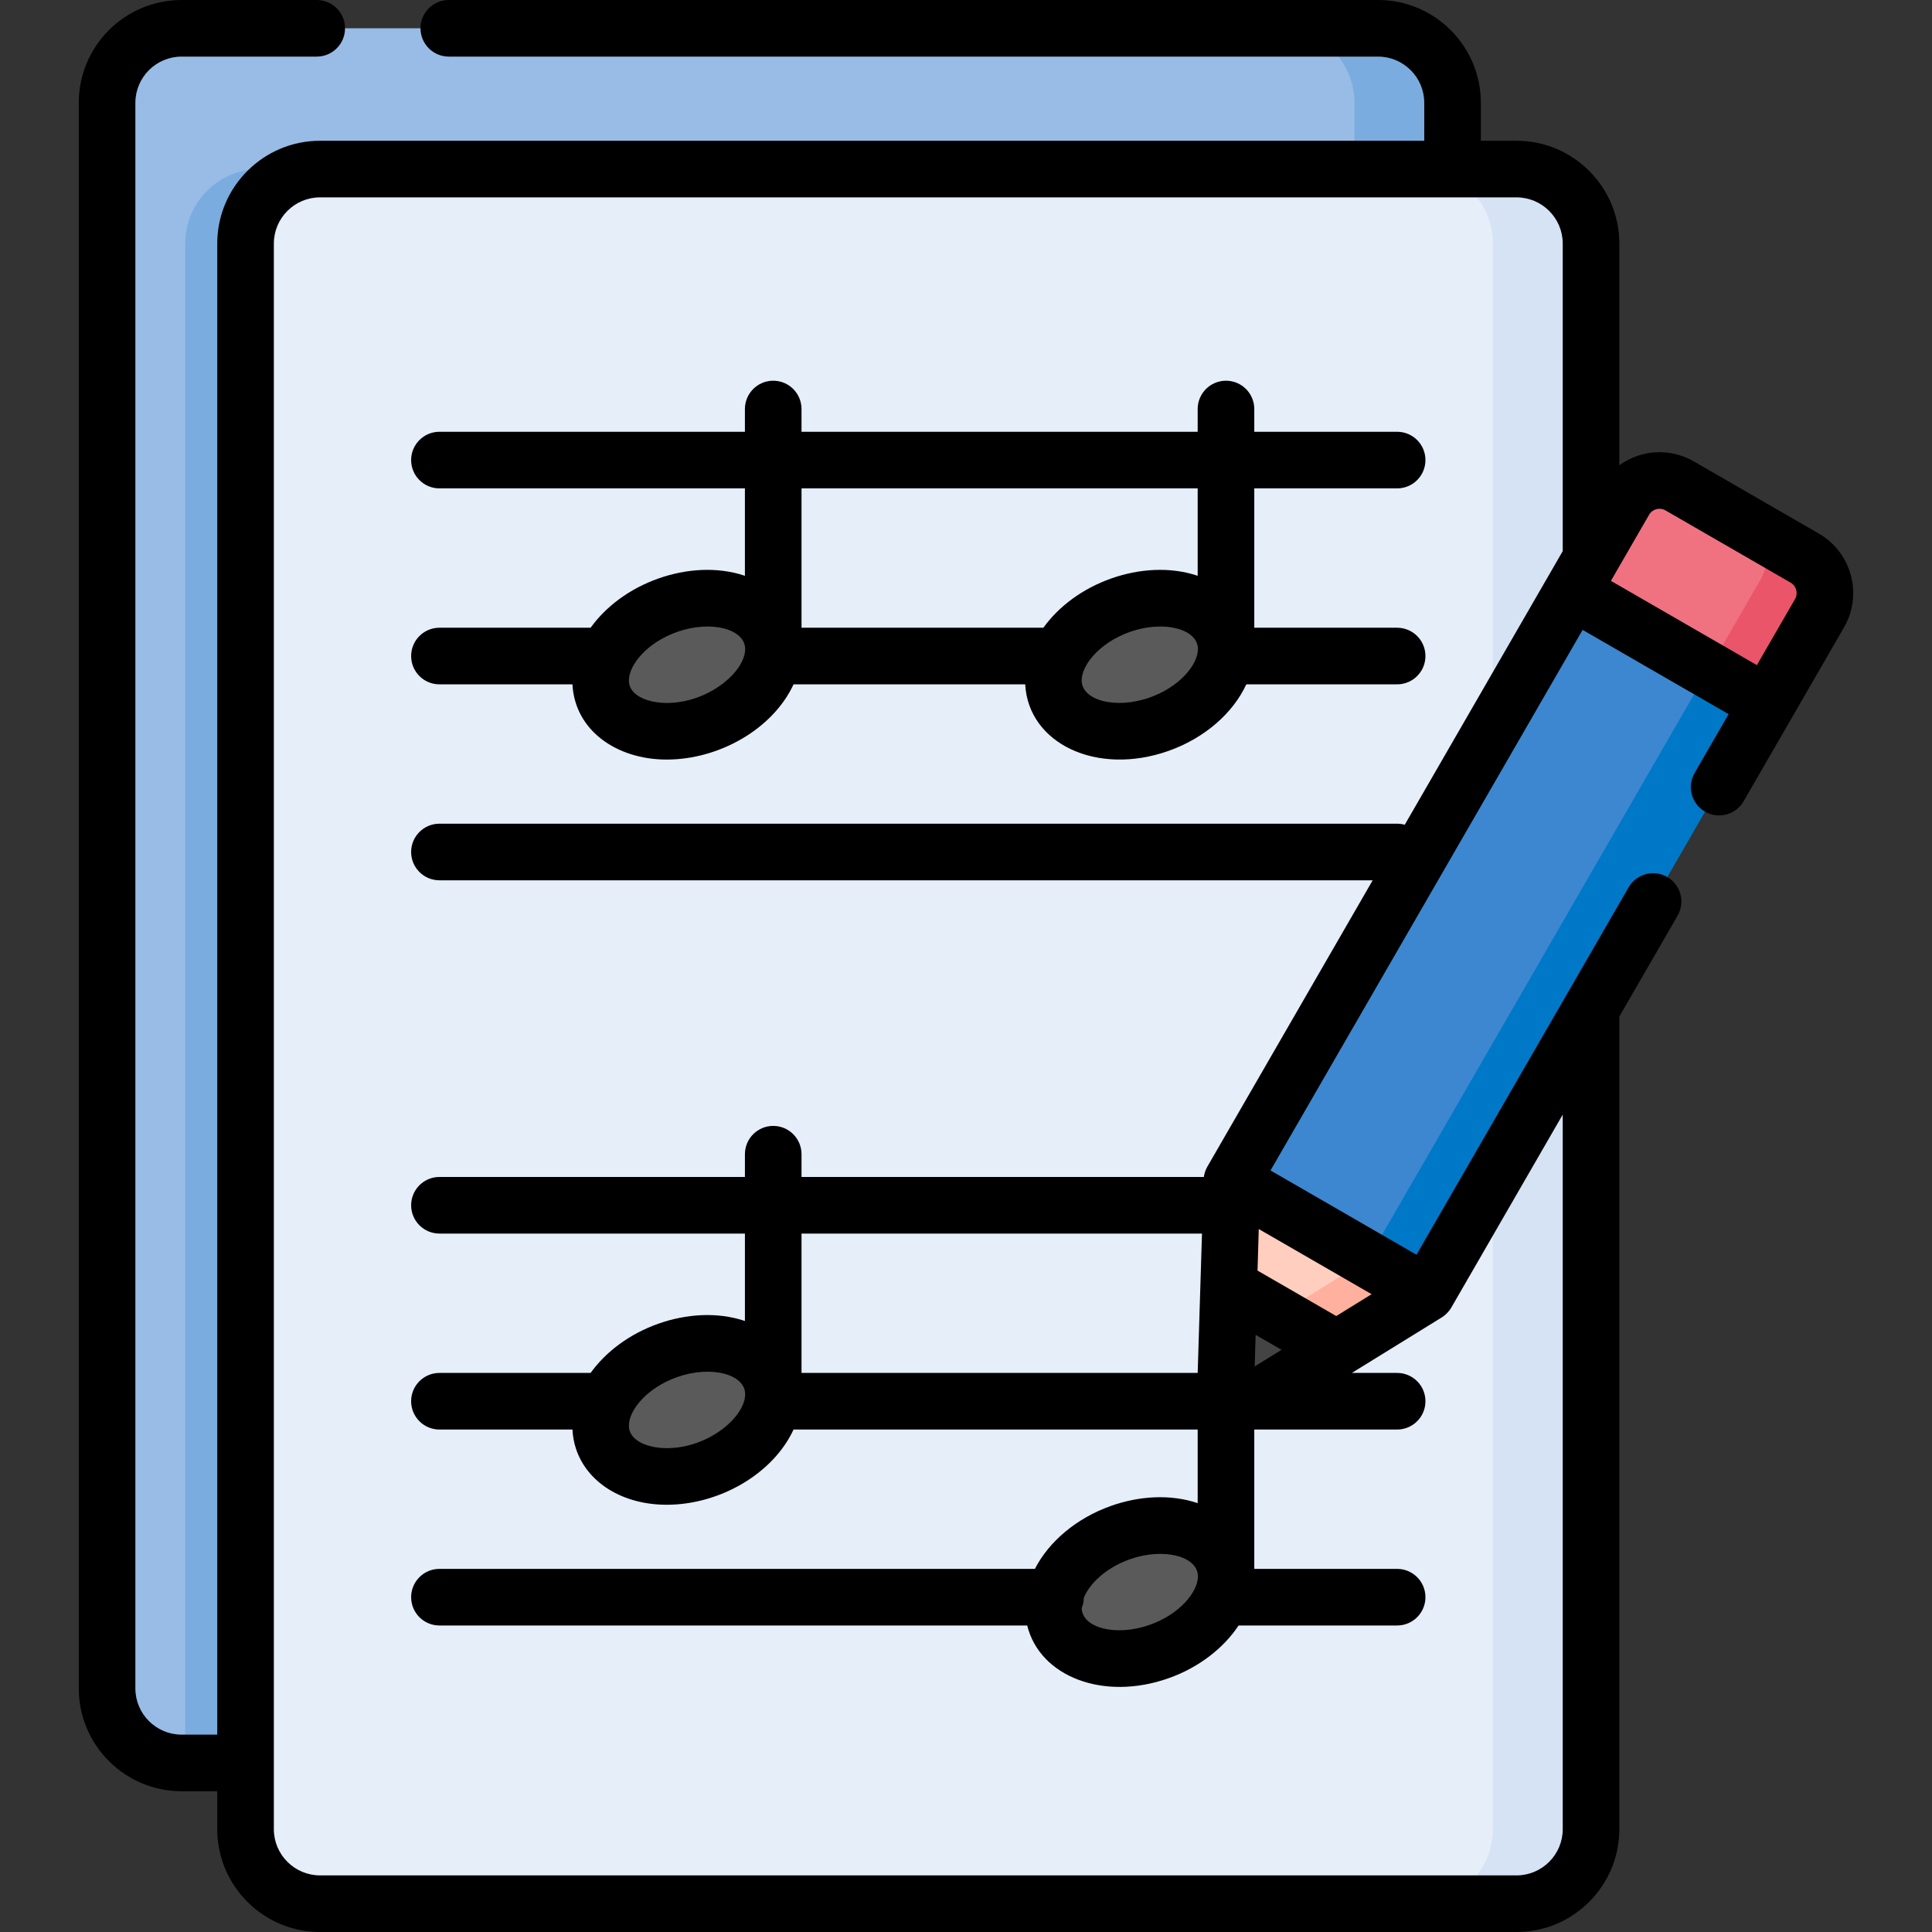
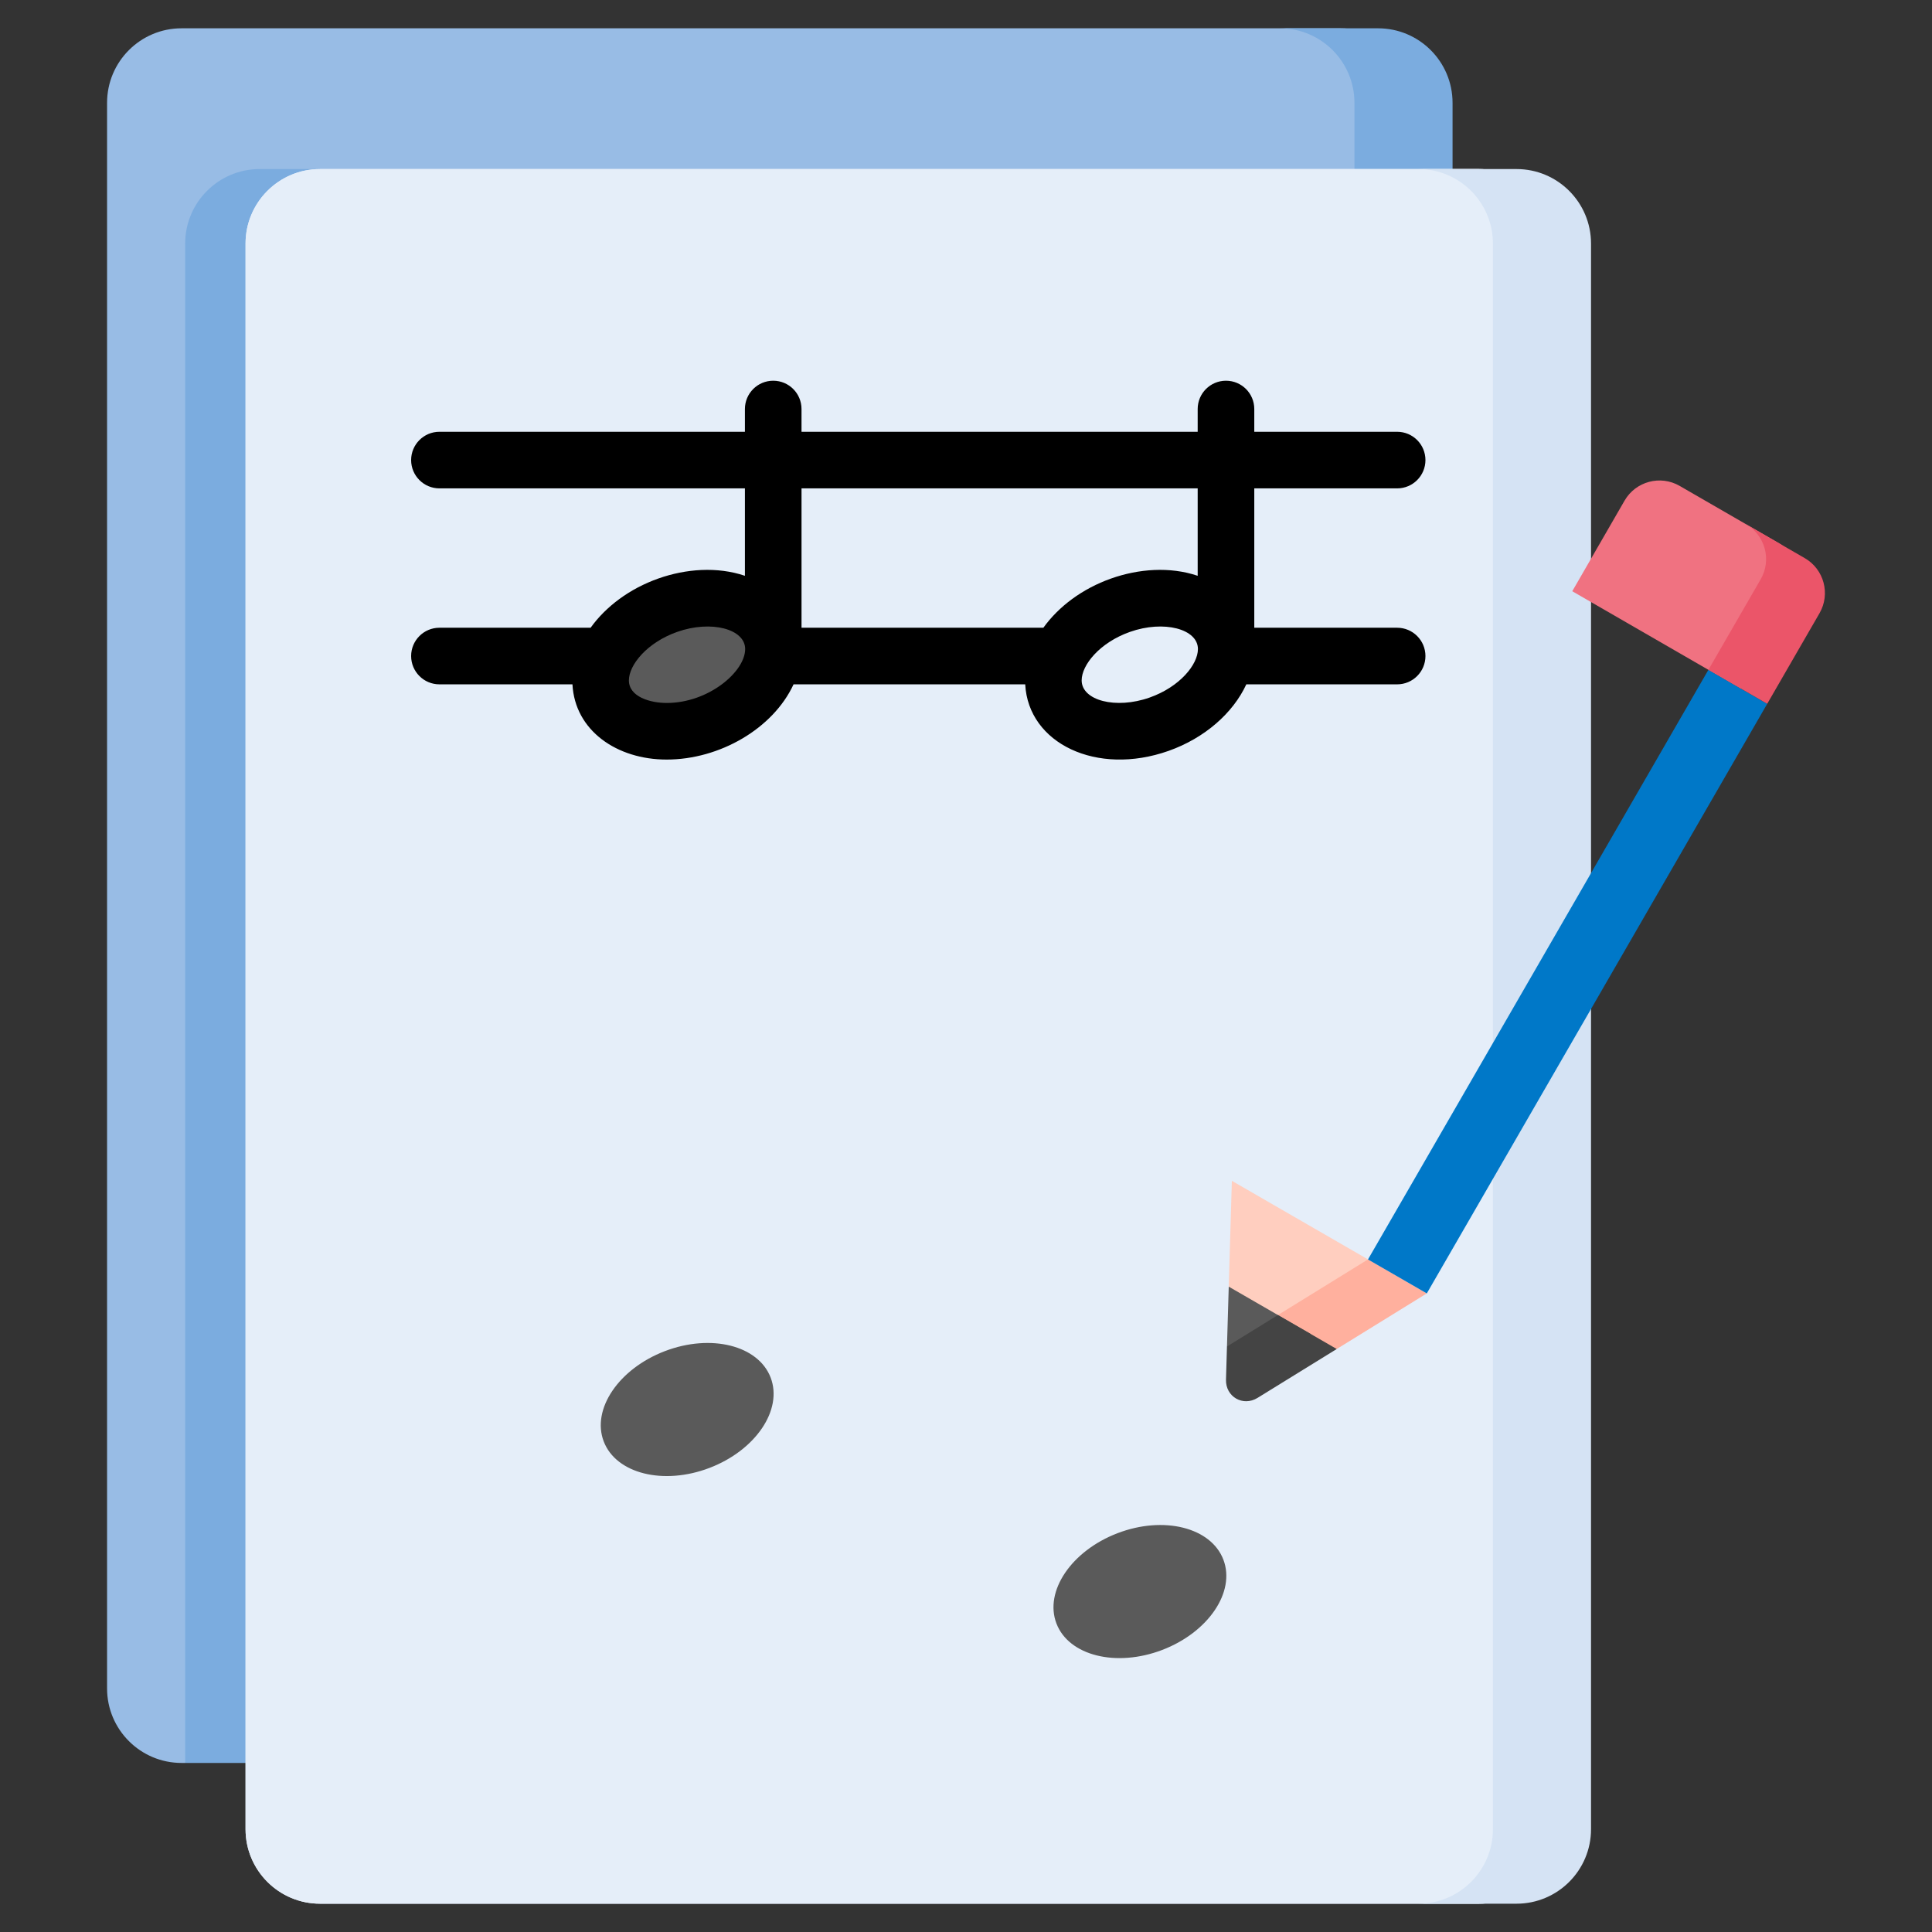
<svg xmlns="http://www.w3.org/2000/svg" id="Capa_1" enable-background="new 0 0 512 512" height="512" viewBox="0 0 512 512" width="512">
  <rect x="0" y="0" width="512" height="512" fill="#333333" stroke="none" />
  <g>
    <g>
      <path d="m355.194 7.5c-10.847 0-296.224 0-307.071 0-10.907 0-19.748 8.842-19.748 19.749v420.201c0 10.907 8.842 19.749 19.748 19.749h.949l10.26-12.25h17.668 296.46c2.206-5.366 1.483 21.473 1.483-427.699 0-10.908-8.842-19.75-19.749-19.75z" fill="#98bce5" />
      <path d="m365.194 7.5h-26c10.907 0 19.748 8.842 19.748 19.749v420.201c0 10.907-8.842 19.749-19.748 19.749h26c10.907 0 19.748-8.842 19.748-19.749v-420.201c.001-10.907-8.841-19.749-19.748-19.749z" fill="#7bacdf" />
      <path d="m96 56.052-11.178-11.25c-8.936 0-14.638 0-16 0-10.907 0-19.748 8.842-19.748 19.749v402.647h306.125c10.905-.002 19.745-8.843 19.745-19.749v-391.397z" fill="#7bacdf" />
      <path d="m391.896 44.802c-10.848 0-296.227 0-307.074 0-10.907 0-19.748 8.842-19.748 19.749v420.201c0 10.907 8.842 19.749 19.748 19.749h307.071c10.907 0 19.748-8.842 19.748-19.749v-420.201c-.001-10.905-8.84-19.747-19.745-19.749z" fill="#e5eef9" />
      <path d="m391.896 44.802c-10.848 0-296.227 0-307.074 0-10.907 0-19.748 8.842-19.748 19.749v420.201c0 10.907 8.842 19.749 19.748 19.749h307.071c10.907 0 19.748-8.842 19.748-19.749v-420.201c-.001-10.905-8.84-19.747-19.745-19.749z" fill="#e5eef9" />
      <path d="m401.892 44.802h-26c10.907 0 19.748 8.842 19.748 19.749v420.201c0 10.907-8.842 19.749-19.748 19.749h26c10.907 0 19.748-8.842 19.748-19.749v-420.201c0-10.907-8.841-19.749-19.748-19.749z" fill="#d5e3f4" />
      <g fill="#5a5a5a">
-         <ellipse cx="302.058" cy="176.156" rx="23.684" ry="16.566" transform="matrix(.934 -.357 .357 .934 -42.972 119.37)" />
        <ellipse cx="302.058" cy="421.914" rx="23.684" ry="16.566" transform="matrix(.934 -.357 .357 .934 -130.659 135.546)" />
        <ellipse cx="182.071" cy="373.64" rx="23.684" ry="16.566" transform="matrix(.934 -.357 .357 .934 -121.332 89.557)" />
        <ellipse cx="182.071" cy="176.156" rx="23.684" ry="16.566" transform="matrix(.934 -.357 .357 .934 -50.869 76.558)" />
      </g>
      <g>
        <path d="m333.821 361.834 37.375-23.074c-5.203-3.004-39.298-22.689-44.739-25.83l-.828 28.047z" fill="#ffcebf" />
        <path d="m338.659 348.5 2.869 8.575 12.719.425 23.876-14.741-15.588-9z" fill="#ffb09e" />
        <path d="m333.821 361.834 13.499-8.334c-8.036-4.639-13.657-7.885-21.691-12.523l-.468 15.857z" fill="#5a5a5a" />
-         <path d="m303.72 221.89h180.42v51.661h-180.42z" fill="#3c87d0" transform="matrix(.5 -.866 .866 .5 -17.567 465.013)" />
        <path d="m338.659 348.5-13.499 8.334-.259 8.78c-.134 4.546 4.503 7.224 8.374 4.834l20.973-12.948z" fill="#444" />
-         <path d="m325.224 251.135h180.42v18h-180.42z" fill="#0078c8" transform="matrix(.5 -.866 .866 .5 -17.567 489.844)" />
        <path d="m471.349 143.908c-9.301-5.37-16.604-9.586-26.223-15.14-5.114-2.952-11.652-1.2-14.604 3.913l-13.856 24c5.435 3.138 39.536 22.826 44.739 25.83l13.856-24c2.953-5.113 1.201-11.651-3.912-14.603z" fill="#f07281" />
        <path d="m325.224 251.135h180.42v18h-180.42z" fill="#0078c8" transform="matrix(.5 -.866 .866 .5 -17.567 489.844)" />
        <path d="m478.277 147.907-15.587-8.999c5.113 2.953 6.864 9.491 3.912 14.604l-13.856 24 15.588 9 13.856-24c2.952-5.114 1.2-11.653-3.913-14.605z" fill="#eb5569" />
      </g>
    </g>
    <g>
      <path d="m174.452 153.318c-7.601 2.688-13.899 7.418-17.934 13.039h-40.062c-4.143 0-7.5 3.357-7.5 7.5s3.357 7.5 7.5 7.5h35.25c.642 12.265 11.78 19.935 24.966 19.935 14.03 0 28.208-8.203 33.628-19.935h61.392c.82 15.673 18.964 24.362 37.985 17.637 9.598-3.394 17.103-10.046 20.61-17.637h39.972c4.143 0 7.5-3.357 7.5-7.5s-3.357-7.5-7.5-7.5h-37.86v-36.932h37.86c4.143 0 7.5-3.357 7.5-7.5s-3.357-7.5-7.5-7.5h-37.86v-6.031c0-4.143-3.357-7.5-7.5-7.5s-7.5 3.357-7.5 7.5v6.031h-104.987v-6.031c0-4.143-3.357-7.5-7.5-7.5s-7.5 3.357-7.5 7.5v6.031h-80.956c-4.143 0-7.5 3.357-7.5 7.5s3.357 7.5 7.5 7.5h80.956v23.164c-7.399-2.486-15.659-1.851-22.96.729zm2.22 32.974c-4.369 0-10.007-1.635-10.007-5.98 0-4.094 4.783-10.02 12.789-12.851 9.001-3.185 18.023-.774 18.023 4.539 0 5.974-9.647 14.292-20.805 14.292zm128.003-1.44c-9.01 3.188-18.024.771-18.024-4.54 0-4.094 4.783-10.02 12.789-12.851 9.001-3.185 18.023-.774 18.023 4.539.001 4.095-4.783 10.021-12.788 12.852zm12.723-55.426v23.164c-7.399-2.487-15.659-1.852-22.96.729-7.601 2.688-13.899 7.418-17.934 13.039h-64.092v-36.932z" />
-       <path d="m482.026 141.412-33.15-19.141c-6.169-3.56-13.855-3.218-19.735 1.021v-58.741c0-15.024-12.224-27.248-27.248-27.248h-9.449v-10.055c-.001-15.024-12.225-27.248-27.249-27.248h-246.259c-4.143 0-7.5 3.357-7.5 7.5s3.357 7.5 7.5 7.5h246.259c6.754 0 12.248 5.494 12.248 12.248v10.055h-292.622c-15.024 0-27.248 12.224-27.248 27.248v395.146h-9.449c-6.754 0-12.248-5.494-12.248-12.248v-420.201c0-6.754 5.494-12.248 12.248-12.248h35.813c4.143 0 7.5-3.357 7.5-7.5s-3.358-7.5-7.501-7.5h-35.812c-15.025 0-27.248 12.224-27.248 27.248v420.201c0 15.024 12.224 27.248 27.248 27.248h9.449v10.055c0 15.024 12.224 27.248 27.248 27.248h317.071c15.024 0 27.248-12.224 27.248-27.248v-215.356l15.438-26.739c2.071-3.587.842-8.174-2.745-10.245-3.589-2.071-8.175-.843-10.245 2.745-6.366 11.027-50.726 87.86-56.209 97.357-4.1-2.367-34.578-19.964-38.677-22.33l82.709-143.258c4.092 2.362 34.577 19.963 38.677 22.33l-9.001 15.59c-2.071 3.587-.842 8.174 2.745 10.245 3.588 2.069 8.175.842 10.245-2.745 17.341-30.034 11.255-19.495 26.608-46.086 5.091-8.821 1.898-19.908-6.659-24.848zm-194.797 282.001c1.488-3.699 5.818-7.934 12.211-10.195 8.913-3.154 18.023-.826 18.023 4.539 0 4.095-4.783 10.021-12.788 12.853-8.955 3.169-17.925.802-18.018-4.449.355-.848.554-1.776.572-2.748zm-107.775-58.469c9.001-3.185 18.023-.774 18.023 4.539 0 5.974-9.648 14.292-20.806 14.292-4.446 0-10.007-1.673-10.007-5.979.001-4.095 4.784-10.021 12.79-12.852zm137.944-1.103h-104.986v-36.932h106.128zm15.109-1.734.247-8.356 6.866 3.965zm30.99-19.131-9.378 5.79c-19.891-11.484-14.592-8.424-20.861-12.044l.325-11.017c18.526 10.695 13.571 7.834 29.914 17.271zm50.643-47.599v189.375c0 6.754-5.494 12.248-12.248 12.248h-317.071c-6.754 0-12.248-5.494-12.248-12.248 0-4.254 0-417.397 0-420.201 0-6.754 5.494-12.248 12.248-12.248h317.071c6.754 0 12.248 5.494 12.248 12.248v81.504c-5.293 9.168-36.619 63.426-41.867 72.515-.642-.179-1.316-.282-2.015-.282h-253.802c-4.143 0-7.5 3.357-7.5 7.5s3.357 7.5 7.5 7.5h247.32l-43.816 75.891c-.496.859-.815 1.851-.933 2.73h-106.615v-6.031c0-4.143-3.357-7.5-7.5-7.5s-7.5 3.357-7.5 7.5v6.031h-80.956c-4.143 0-7.5 3.357-7.5 7.5s3.357 7.5 7.5 7.5h80.956v23.164c-7.399-2.487-15.659-1.852-22.96.729-7.601 2.688-13.898 7.418-17.934 13.039h-40.063c-4.143 0-7.5 3.357-7.5 7.5s3.357 7.5 7.5 7.5h35.25c.09 1.712.386 3.394.911 5.009 2.945 9.067 12.387 14.926 24.056 14.926 14.03 0 28.208-8.203 33.628-19.935h107.098v19.506c-7.386-2.482-15.644-1.858-22.96.73-9.201 3.255-16.497 9.498-20.174 16.695h-157.808c-4.143 0-7.5 3.357-7.5 7.5s3.357 7.5 7.5 7.5h155.766c3.33 13.525 20.167 20.095 37.456 13.979 8.018-2.835 14.571-7.949 18.562-13.979h42.019c4.143 0 7.5-3.357 7.5-7.5s-3.357-7.5-7.5-7.5h-37.86v-36.931h37.86c4.143 0 7.5-3.357 7.5-7.5s-3.357-7.5-7.5-7.5h-12.004l23.809-14.699c.976-.602 1.925-1.541 2.555-2.632zm61.555-136.616-10.106 17.505c-4.084-2.358-34.577-19.962-38.677-22.33 8.825-15.286-8.106 14.038 10.107-17.506.895-1.552 2.849-2.039 4.358-1.167l33.149 19.14c1.57.907 2.031 2.865 1.169 4.358z" />
    </g>
  </g>
</svg>